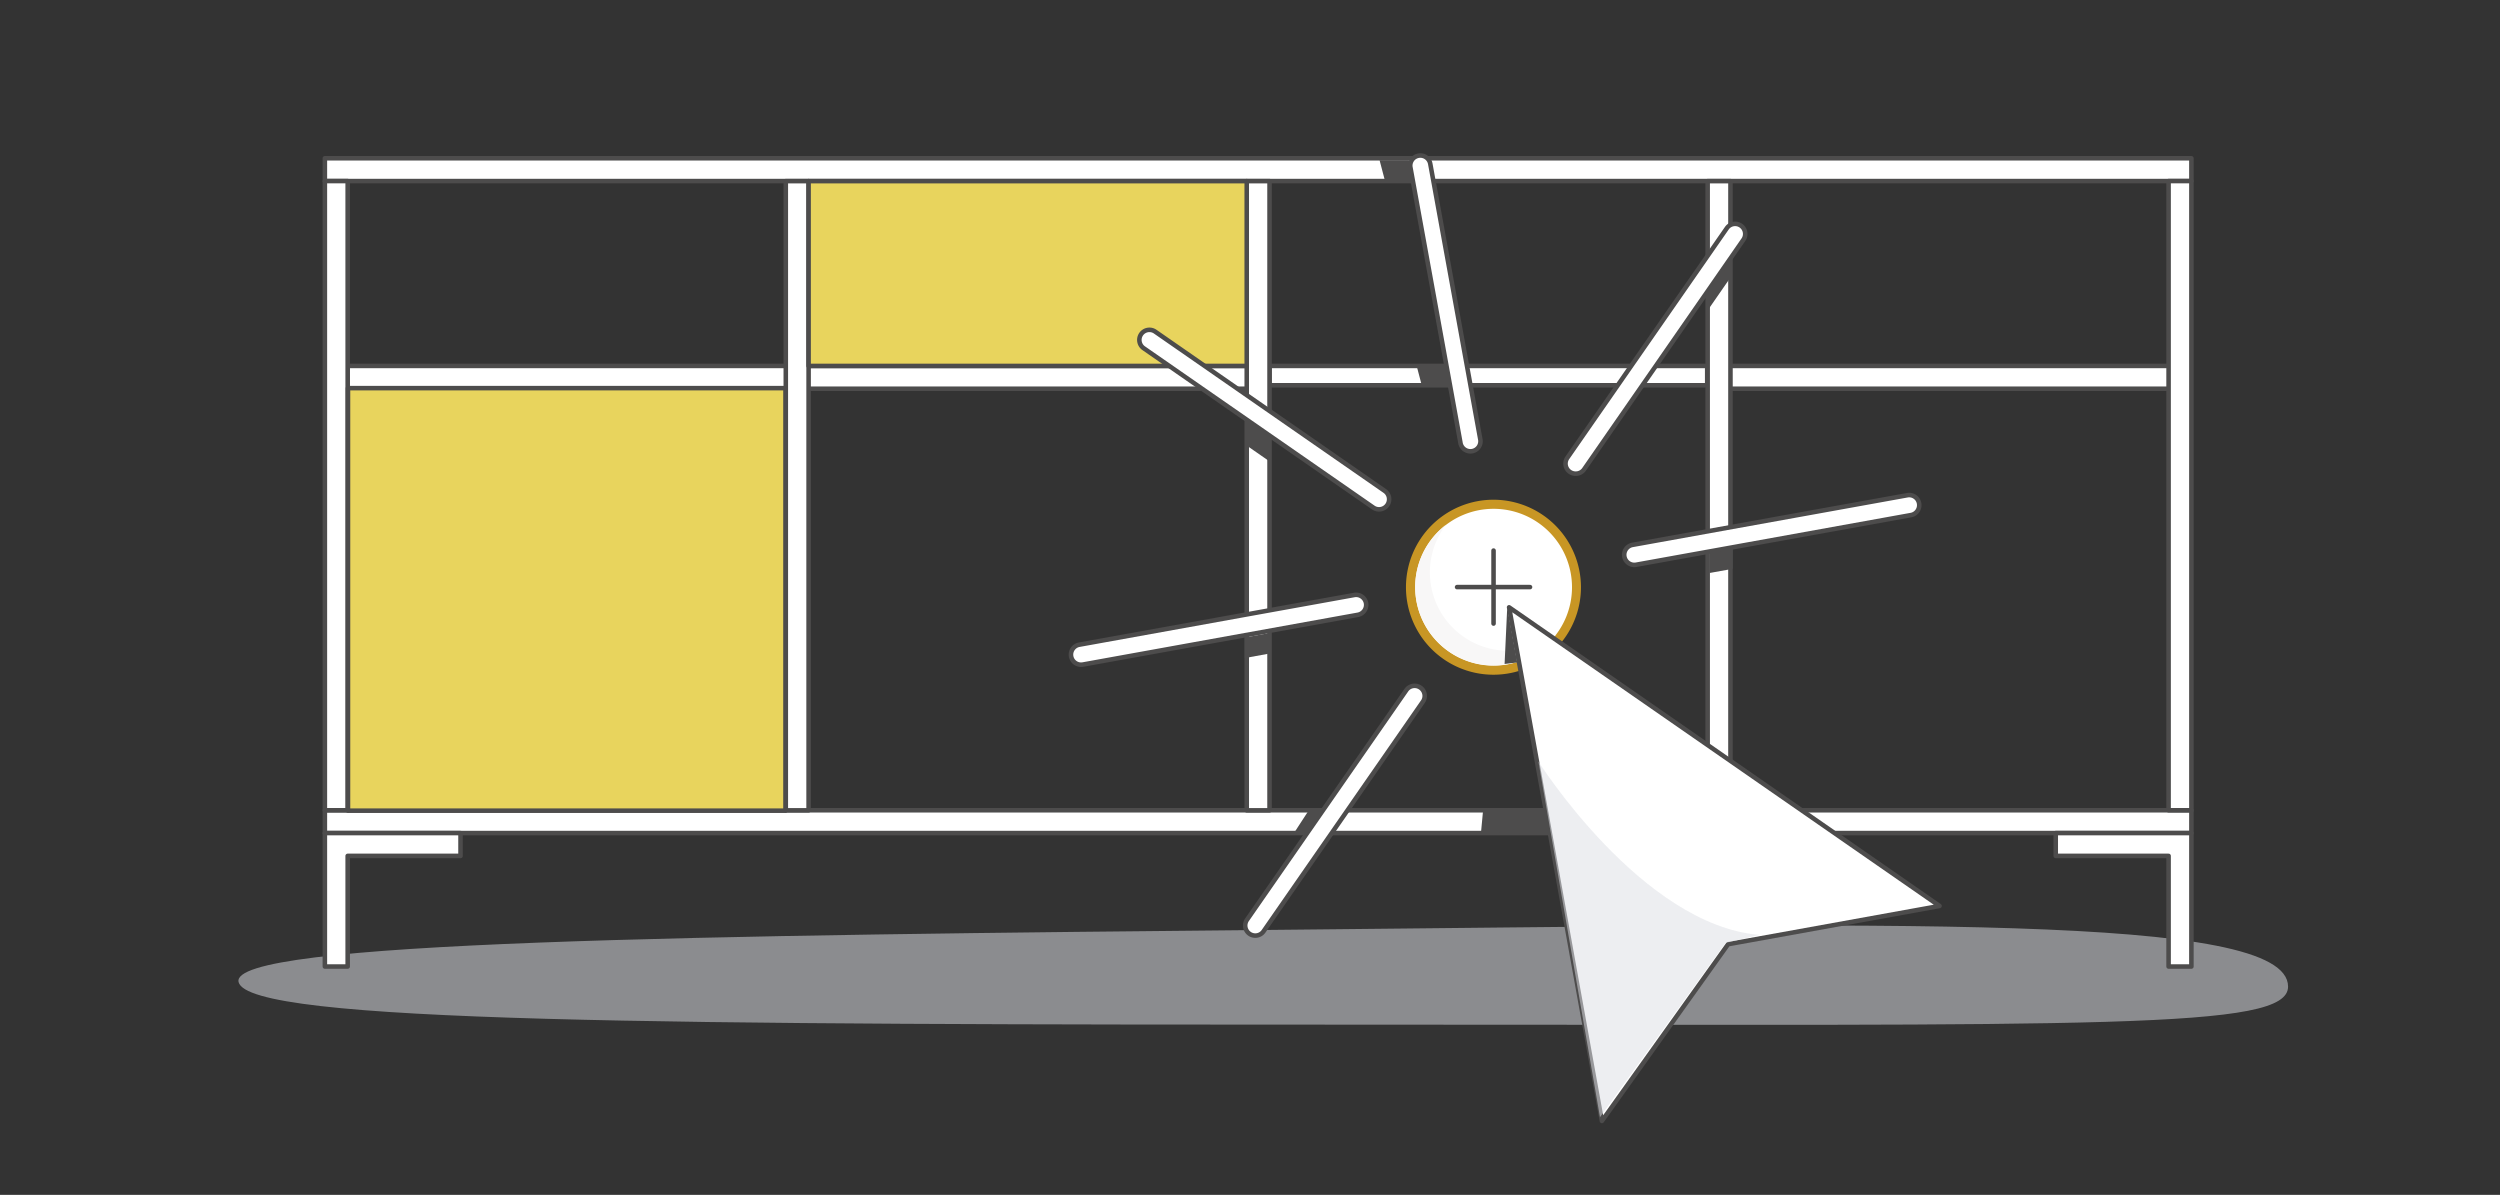
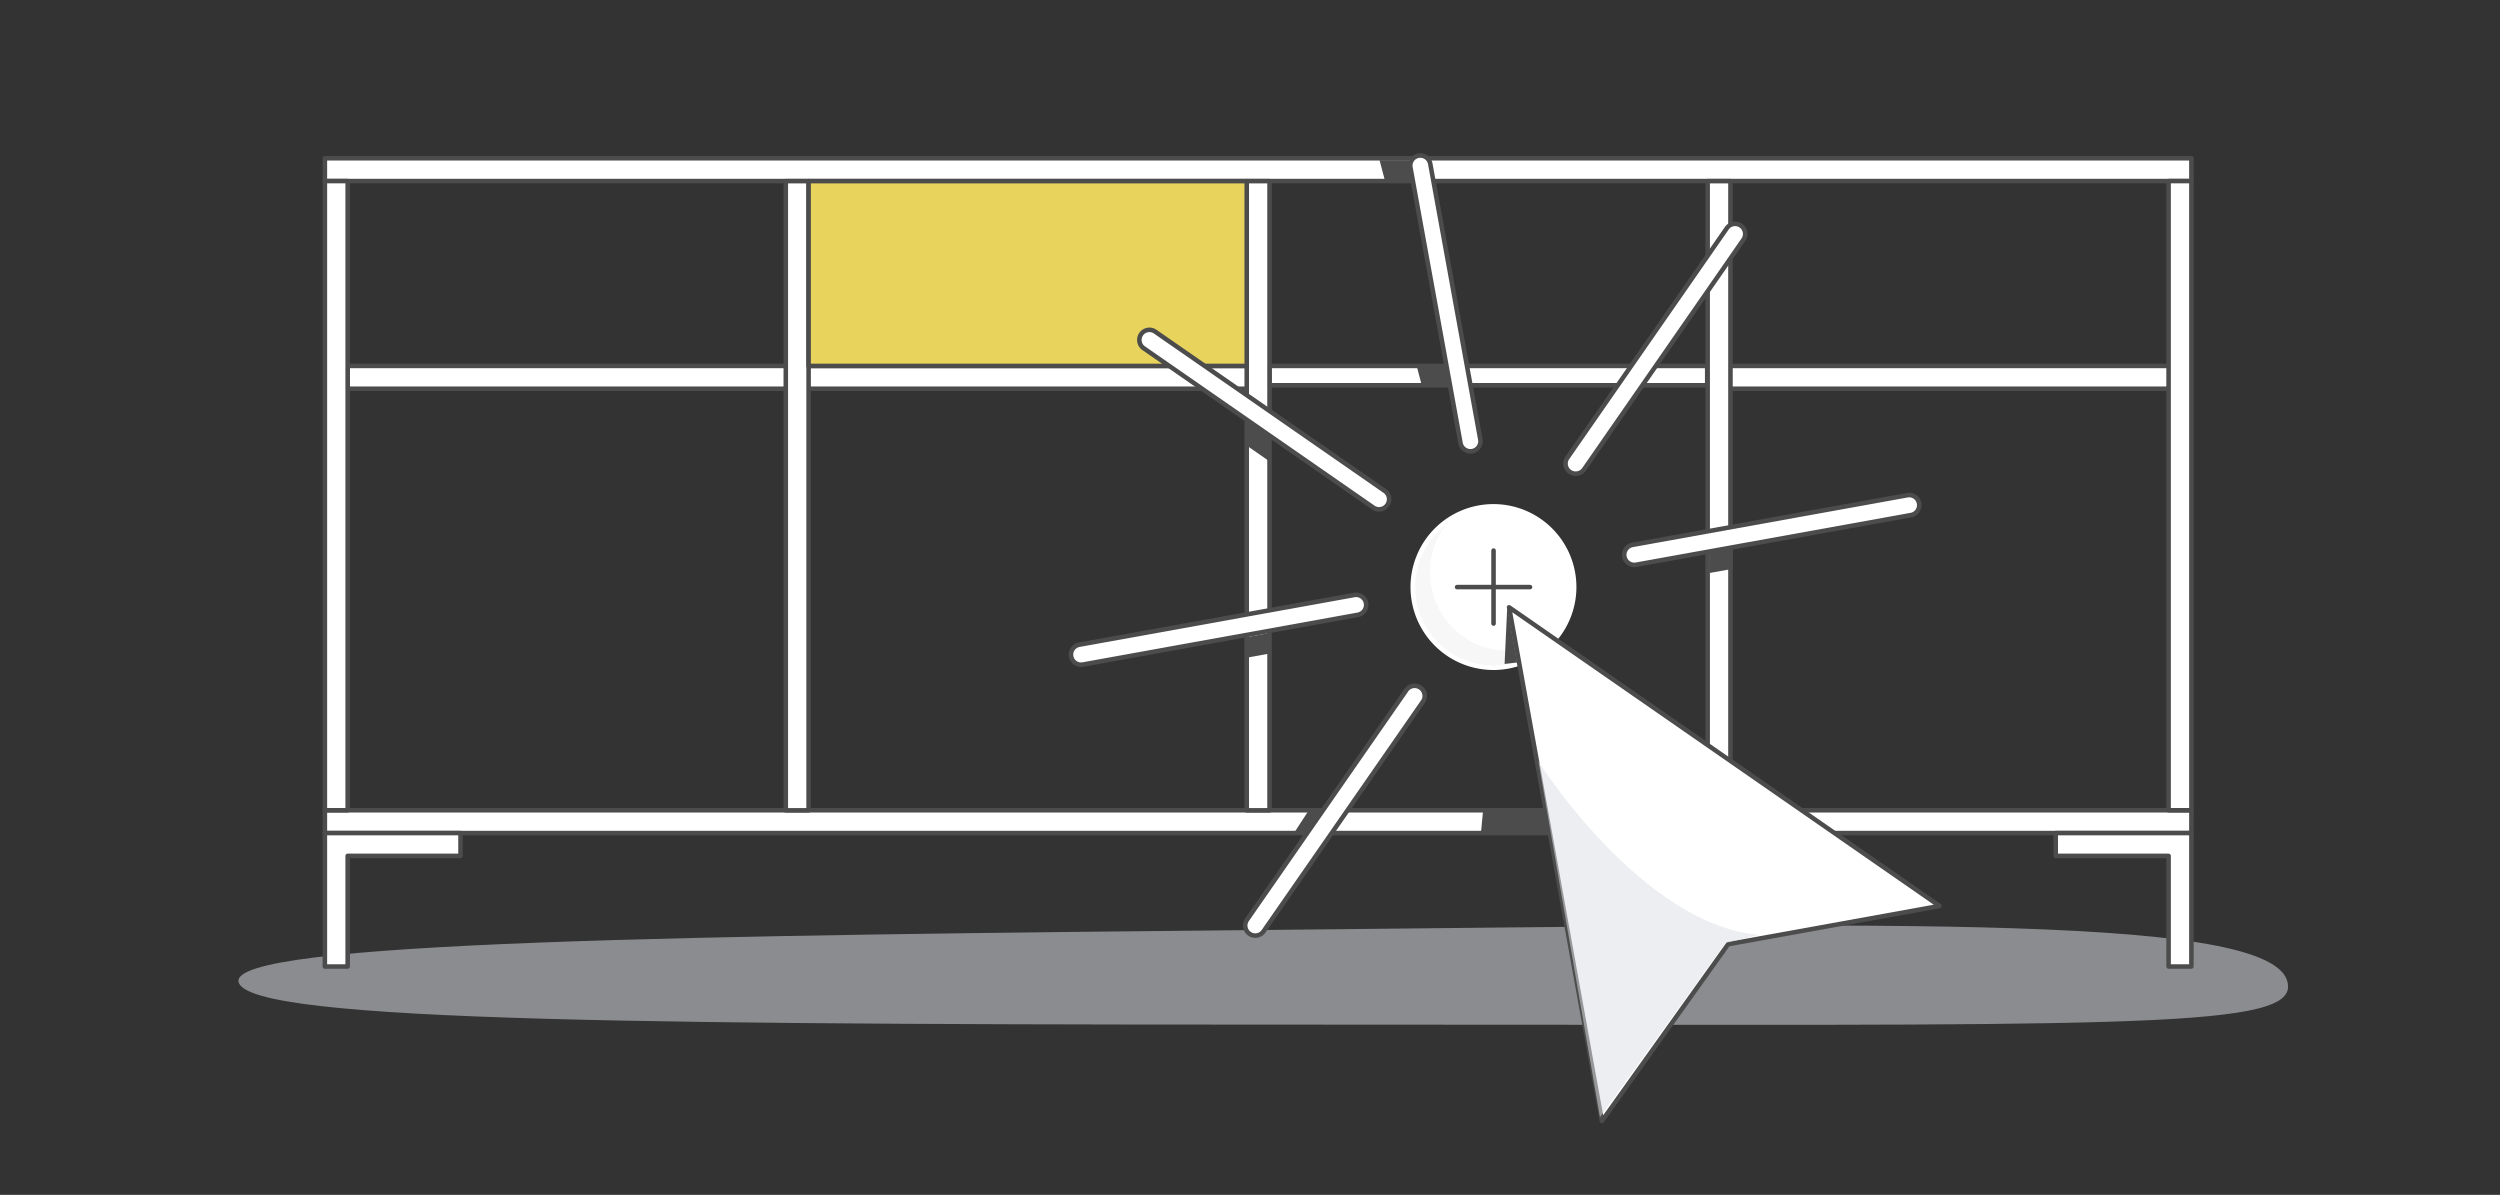
<svg xmlns="http://www.w3.org/2000/svg" viewBox="0 0 550.3 263.02">
  <rect x="0" y="0" width="550.3" height="263.02" fill="#333333" stroke="none" />
  <defs>
    <style>.cls-1{isolation:isolate;}.cls-2,.cls-9{fill:#dddfe4;opacity:0.52;}.cls-3,.cls-6{fill:#fff;}.cls-3,.cls-5{stroke:#4d4c4c;stroke-linecap:round;stroke-linejoin:round;}.cls-4{fill:#4d4c4c;}.cls-5{fill:#e8d45d;}.cls-7{fill:#c89624;}.cls-8{fill:#f8f7f7;}.cls-9{mix-blend-mode:multiply;}</style>
  </defs>
  <g class="cls-1">
    <g id="Ebene_1" data-name="Ebene 1">
      <path class="cls-2" d="M503.65,217.17c0,9.51-40.52,8.38-198.9,8.38s-250-.33-252.23-9.37,100.89-10.29,232.2-11.54S503.64,200.91,503.65,217.17Z" />
      <rect class="cls-3" x="274.43" y="-168.08" width="5.02" height="410.86" transform="translate(239.59 314.29) rotate(-90)" />
      <rect class="cls-3" x="274.43" y="-24.56" width="5.02" height="410.86" transform="translate(96.07 457.81) rotate(-90)" />
      <polygon class="cls-3" points="101.37 183.38 76.53 183.38 72 183.38 71.51 183.38 71.51 212.75 76.53 212.75 76.53 188.4 101.37 188.4 101.37 183.38" />
      <polygon class="cls-3" points="452.51 183.38 477.35 183.38 481.88 183.38 482.37 183.38 482.37 212.75 477.35 212.75 477.35 188.4 452.51 188.4 452.51 183.38" />
      <rect class="cls-3" x="325.49" y="34.5" width="4.26" height="96.35" transform="translate(244.94 410.3) rotate(-90)" />
      <rect class="cls-3" x="174.22" y="-17.15" width="5.02" height="200.41" transform="translate(93.68 259.79) rotate(-90)" />
      <rect class="cls-3" x="425.99" y="31.7" width="5.02" height="102.72" transform="translate(345.45 511.56) rotate(-90)" />
      <rect class="cls-3" x="71.51" y="39.86" width="5.02" height="138.5" />
      <rect class="cls-3" x="477.35" y="39.86" width="5.02" height="138.5" />
      <rect class="cls-3" x="375.89" y="39.87" width="5.02" height="138.5" />
      <rect class="cls-3" x="274.43" y="39.87" width="5.02" height="138.5" />
      <rect class="cls-3" x="172.97" y="39.87" width="5.02" height="138.5" />
      <polygon class="cls-4" points="318.23 80.33 311.78 80.33 312.89 84.56 319.23 84.67 318.23 80.33" />
      <polygon class="cls-4" points="310.11 35.26 303.67 35.26 304.78 39.49 311.11 39.6 310.11 35.26" />
      <polyline class="cls-4" points="381.38 120.7 376.3 121.62 376.3 126.13 381.38 125.21" />
      <polygon class="cls-4" points="291.45 178.33 288.11 178.33 285 183.11 287.78 183.33 291.45 178.33" />
      <polygon class="cls-4" points="326.45 178.44 326 183.22 341.23 183.56 340.11 178.44 326.45 178.44" />
      <rect class="cls-5" x="177.99" y="39.87" width="96.44" height="40.68" />
-       <rect class="cls-5" x="76.6" y="85.44" width="96.3" height="93" />
      <path class="cls-6" d="M328.76,147.48A18.26,18.26,0,1,1,347,129.23,18.27,18.27,0,0,1,328.76,147.48Z" />
-       <path class="cls-7" d="M328.76,112a17.26,17.26,0,1,1-17.25,17.26A17.25,17.25,0,0,1,328.76,112m0-2A19.26,19.26,0,1,0,348,129.23,19.27,19.27,0,0,0,328.76,110Z" />
      <line class="cls-3" x1="320.73" y1="129.23" x2="336.79" y2="129.23" />
      <line class="cls-3" x1="328.76" y1="121.19" x2="328.76" y2="137.26" />
      <path class="cls-8" d="M332,143.24a17.25,17.25,0,0,1-13.71-27.72,17.25,17.25,0,1,0,24.18,24.18A17.17,17.17,0,0,1,332,143.24Z" />
      <path class="cls-4" d="M274,144.85l5.47-1v-4.52l-5.47,1" />
      <polygon class="cls-4" points="331.77 133.68 331.19 146.15 333.96 145.82 331.77 133.68" />
      <path class="cls-3" d="M312.25,34.27a2.21,2.21,0,0,0-1.79,2.57l11,60.54a2.22,2.22,0,1,0,4.36-.79L314.83,36.05A2.22,2.22,0,0,0,312.25,34.27Z" />
      <path class="cls-3" d="M300.69,132.75a2.22,2.22,0,0,0-2.58-1.78l-60.54,10.94a2.22,2.22,0,0,0,.79,4.37l60.54-10.95A2.23,2.23,0,0,0,300.69,132.75Z" />
      <path class="cls-3" d="M419.9,109l-60.55,10.94a2.22,2.22,0,0,0,.79,4.37l60.54-10.94a2.22,2.22,0,0,0-.78-4.37Z" />
      <path class="cls-3" d="M254.28,73a2.22,2.22,0,1,0-2.53,3.65l50.54,35.07a2.22,2.22,0,1,0,2.53-3.65Z" />
      <polygon class="cls-3" points="426.93 199.42 332.18 133.68 352.61 246.74 380.39 207.84 426.93 199.42" />
      <path class="cls-9" d="M352.19,245.91l-13.55-78.27s22.76,36,48.64,38.15l-7.43,1.75Z" />
      <polyline class="cls-4" points="274.09 97.84 279.56 101.64 279.56 96.23 274.09 92.44" />
      <path class="cls-3" d="M309.56,151.92l-35.07,50.54a2.22,2.22,0,0,0,2.22,3.45,2.19,2.19,0,0,0,1.43-.92l35.07-50.54a2.22,2.22,0,0,0-3.65-2.53Z" />
-       <path class="cls-4" d="M375.81,68.44l5.08-7.33V54.94a2.21,2.21,0,0,0-1.78.94l-3.3,4.77Z" />
      <path class="cls-3" d="M347.26,104.23a2.23,2.23,0,0,0,1.43-.92l35.07-50.55a2.22,2.22,0,0,0-3.65-2.53L345,100.78a2.22,2.22,0,0,0,2.22,3.45Z" />
    </g>
  </g>
</svg>